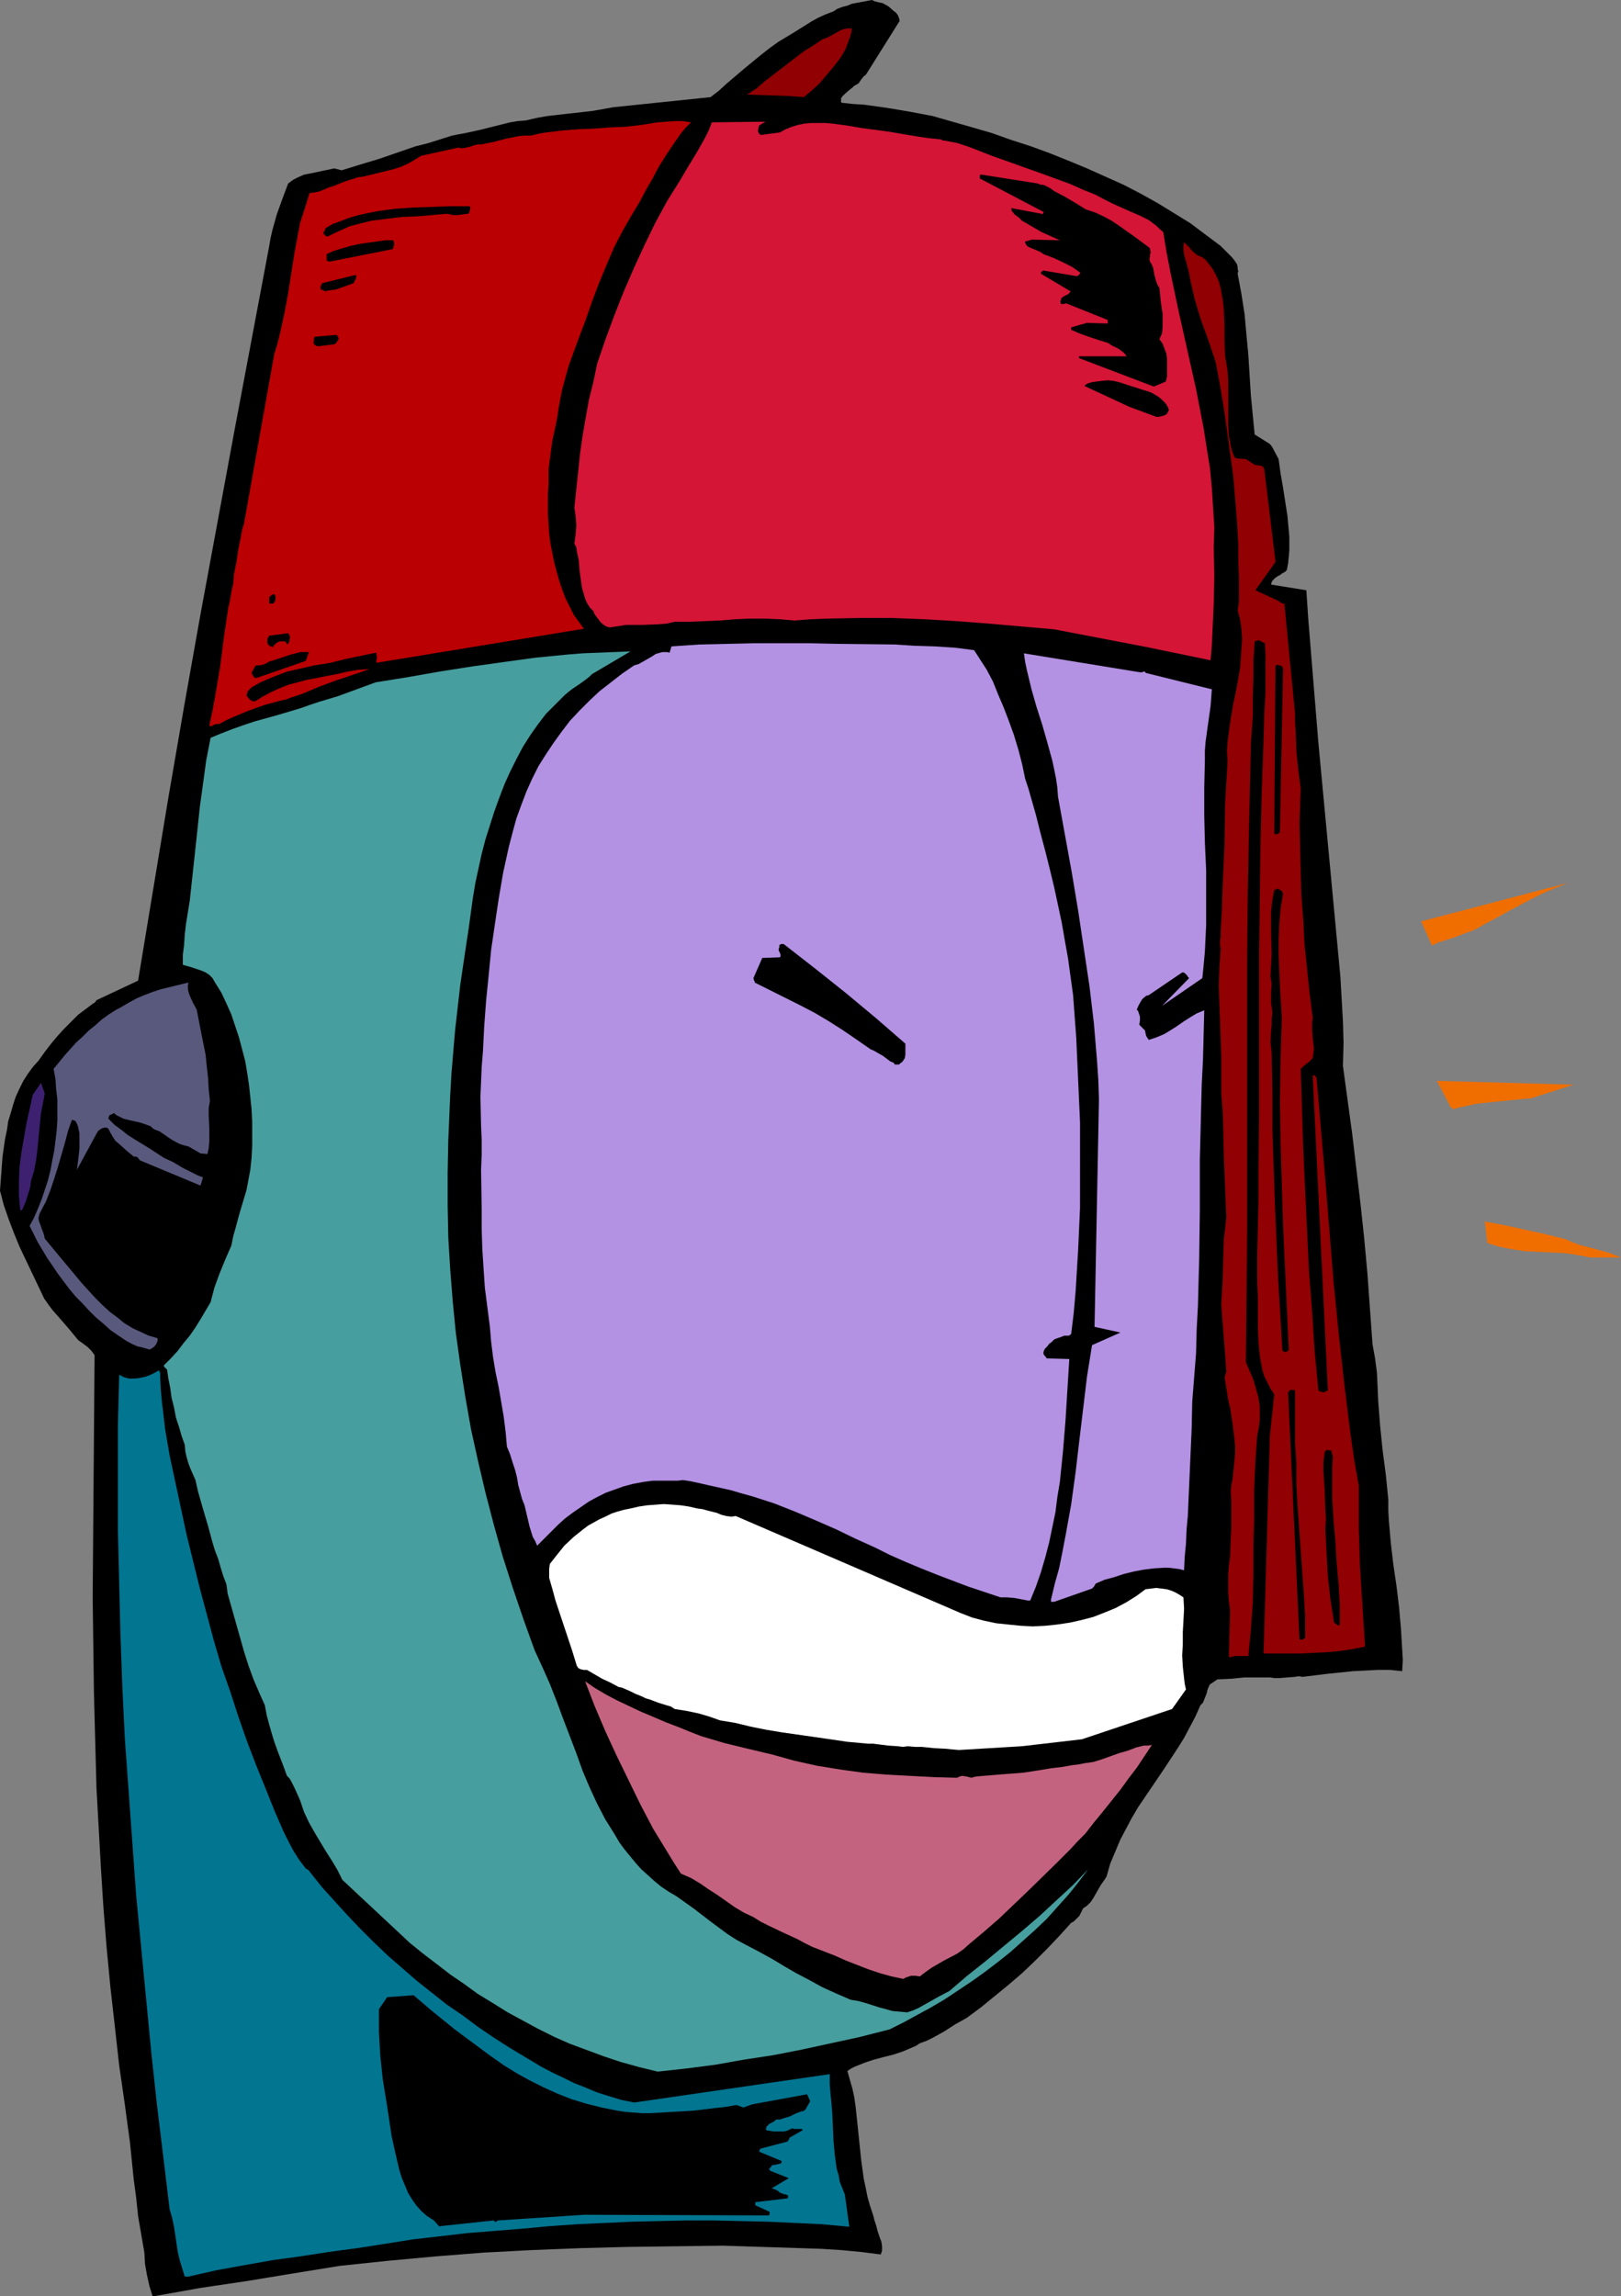
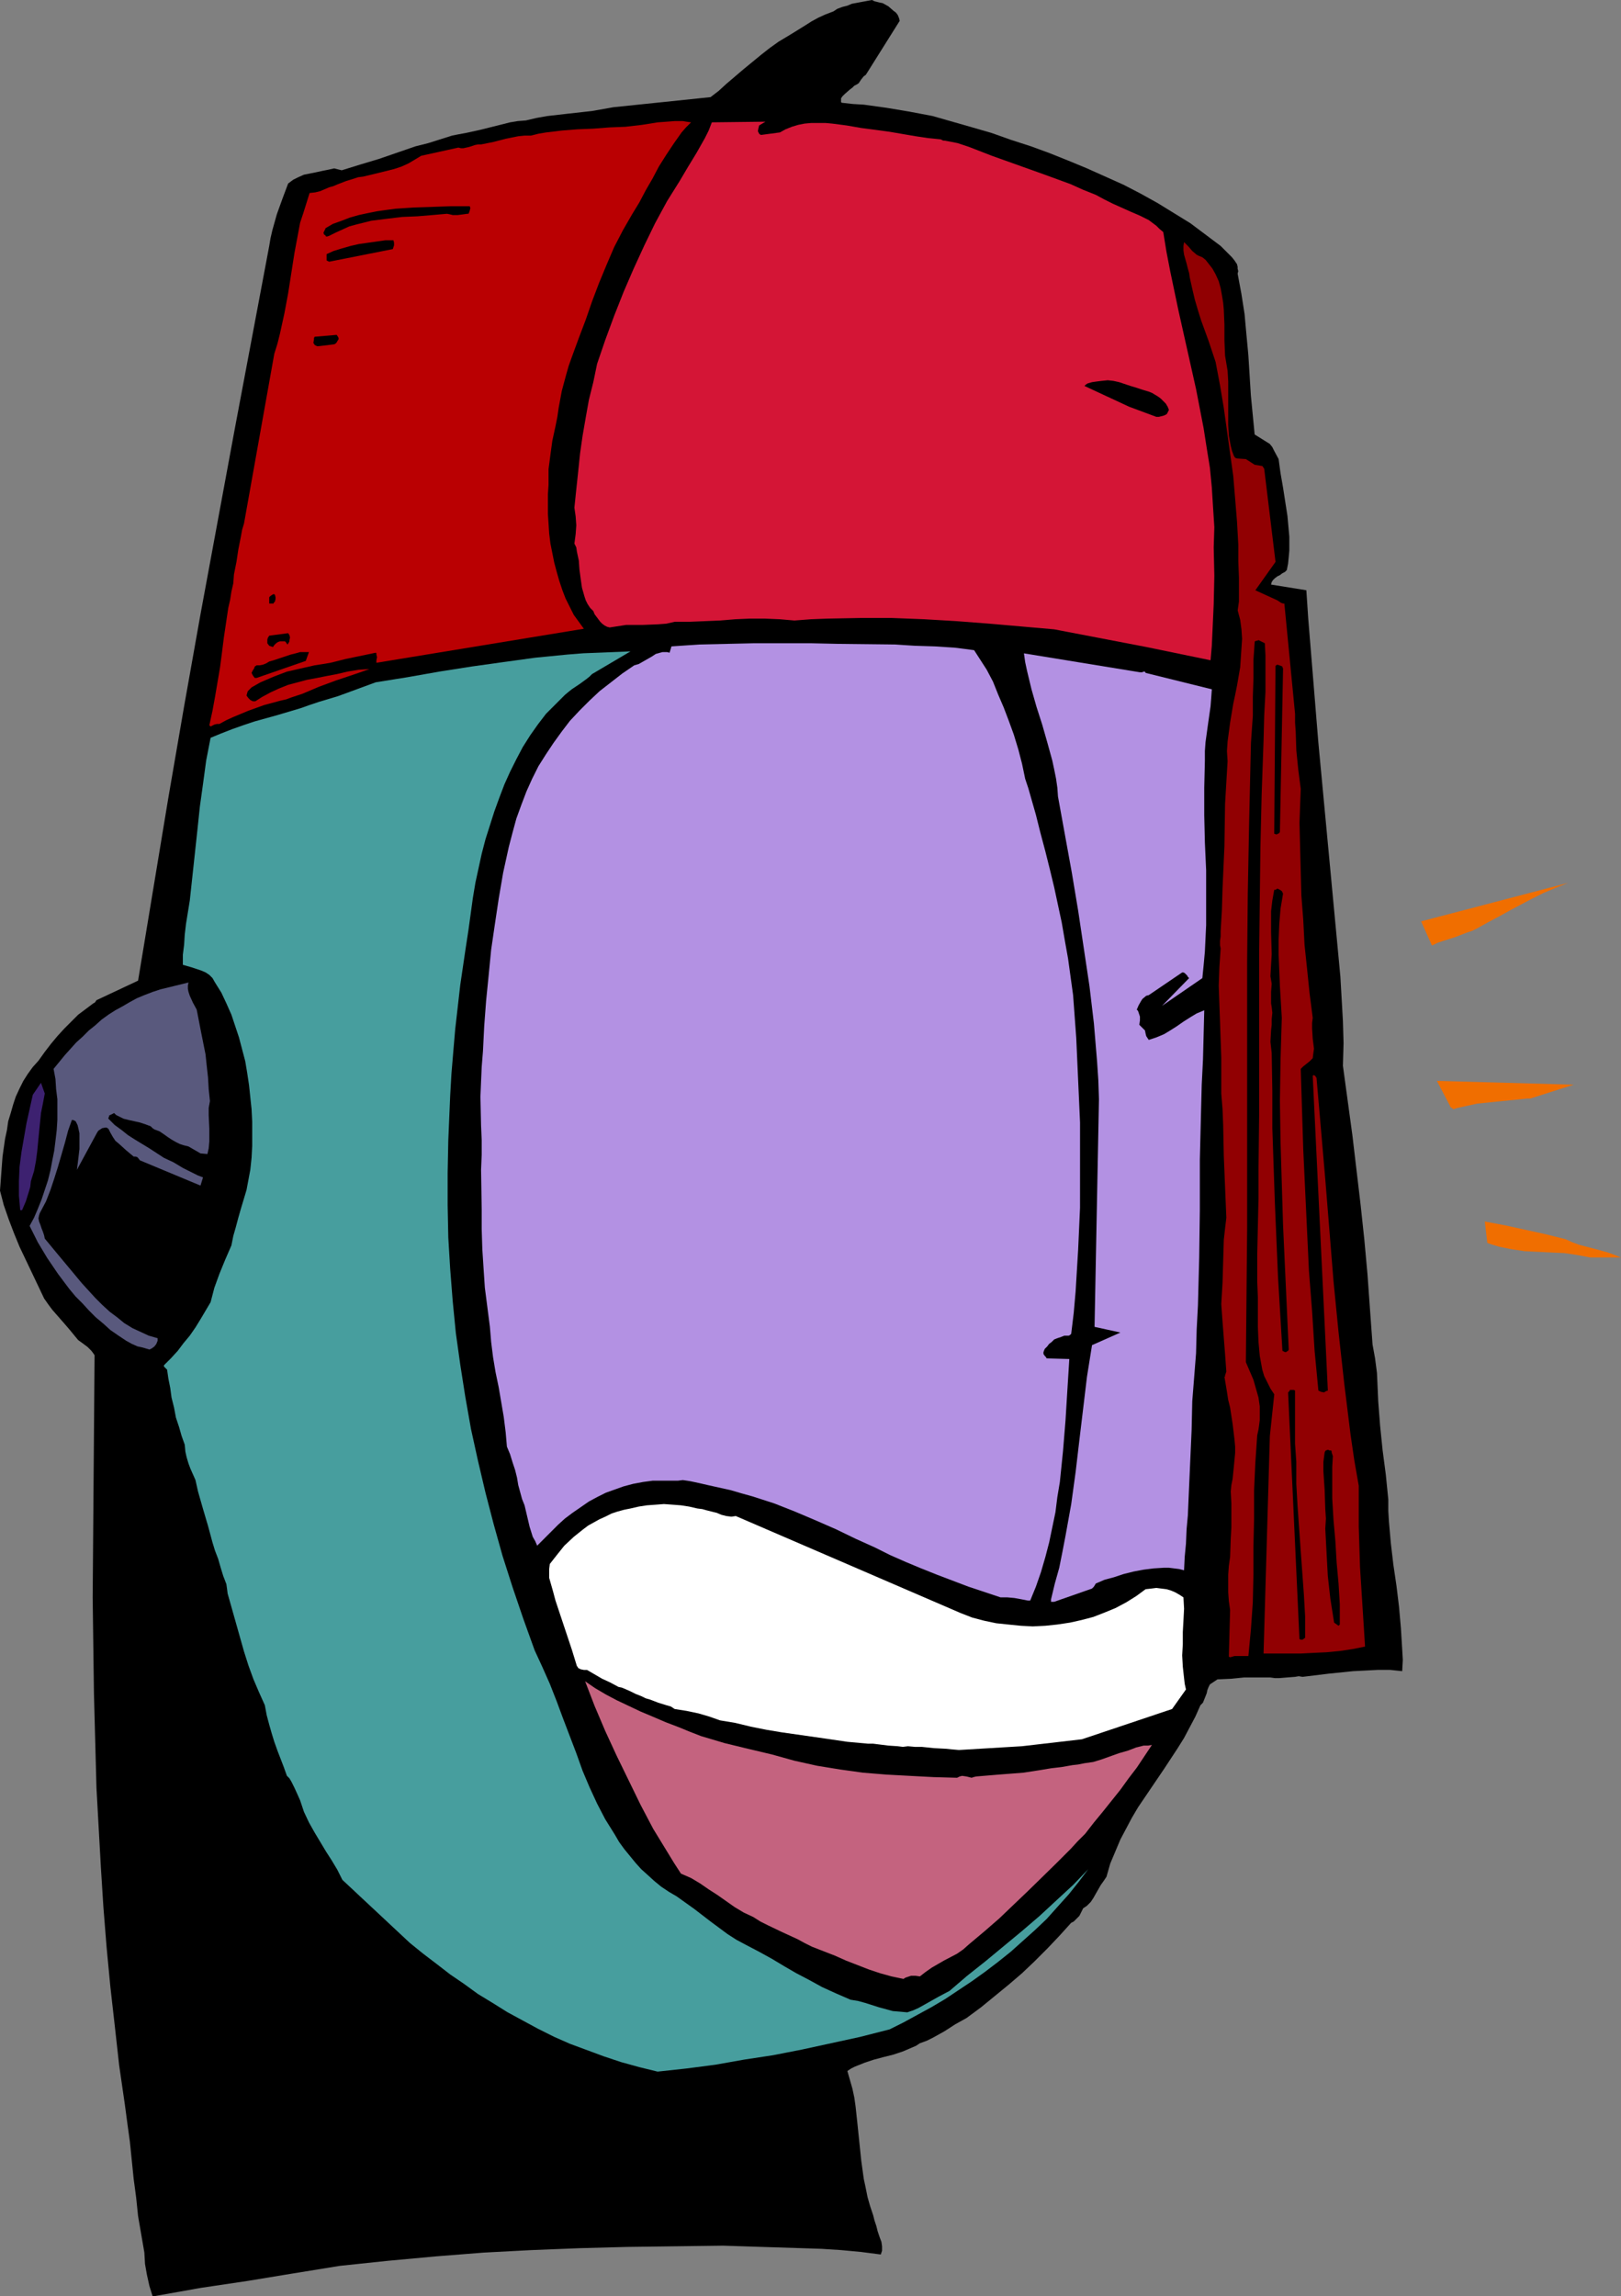
<svg xmlns="http://www.w3.org/2000/svg" xmlns:ns1="http://sodipodi.sourceforge.net/DTD/sodipodi-0.dtd" xmlns:ns2="http://www.inkscape.org/namespaces/inkscape" version="1.0" width="109.898mm" height="155.668mm" id="svg31" ns1:docname="Purple Face.wmf">
  <rect width="100%" height="100%" fill="#808080" stroke="none" />
  <ns1:namedview id="namedview31" pagecolor="#ffffff" bordercolor="#000000" borderopacity="0.25" ns2:showpageshadow="2" ns2:pageopacity="0.0" ns2:pagecheckerboard="0" ns2:deskcolor="#d1d1d1" ns2:document-units="mm" />
  <defs id="defs1">
    <pattern id="WMFhbasepattern" patternUnits="userSpaceOnUse" width="6" height="6" x="0" y="0" />
  </defs>
  <path style="fill:#000000;fill-opacity:1;fill-rule:evenodd;stroke:none" d="m 39.581,588.353 11.794,-2.101 11.955,-1.778 11.794,-1.939 11.955,-1.939 12.278,-1.293 12.278,-1.131 12.278,-0.97 12.278,-0.646 12.278,-0.485 12.117,-0.323 12.278,-0.162 12.44,-0.162 10.017,0.323 10.178,0.323 5.008,0.162 5.008,0.323 5.17,0.485 5.008,0.646 0.162,-0.485 0.162,-0.485 v -0.485 -0.646 l -0.162,-1.131 -0.485,-1.293 -0.485,-1.454 -0.323,-1.293 -0.485,-1.454 -0.323,-1.293 -0.808,-2.424 -0.646,-2.262 -0.485,-2.424 -0.485,-2.262 -0.646,-4.686 -0.485,-4.686 -0.485,-4.686 -0.485,-4.525 -0.323,-2.262 -0.485,-2.262 -0.646,-2.262 -0.646,-2.262 0.969,-0.646 0.969,-0.485 2.423,-0.97 2.423,-0.808 2.423,-0.646 2.585,-0.646 2.423,-0.808 2.262,-0.97 1.131,-0.485 0.969,-0.646 1.777,-0.646 1.616,-0.808 1.454,-0.808 1.454,-0.808 2.746,-1.778 1.454,-0.808 1.454,-0.808 3.716,-2.747 3.554,-2.909 3.554,-2.909 3.393,-2.909 3.231,-3.07 3.231,-3.232 3.07,-3.232 3.07,-3.393 0.646,-0.323 0.485,-0.485 0.485,-0.485 0.485,-0.485 0.485,-0.97 0.485,-0.97 0.969,-0.646 0.969,-0.97 0.646,-0.97 0.646,-1.131 1.292,-2.262 0.808,-1.131 0.646,-0.97 0.969,-3.393 1.292,-3.07 1.292,-3.07 1.454,-2.747 1.454,-2.747 1.616,-2.747 3.393,-5.009 3.393,-5.009 3.393,-5.171 1.616,-2.585 1.454,-2.747 1.454,-2.747 1.292,-2.909 0.646,-0.646 0.323,-0.808 0.646,-1.616 0.162,-0.808 0.323,-0.808 0.323,-0.646 0.485,-0.323 1.454,-0.97 3.554,-0.162 3.231,-0.323 h 3.393 3.393 l 1.131,0.162 h 1.131 l 1.939,-0.162 2.1,-0.162 0.969,-0.162 0.969,0.162 6.624,-0.808 6.301,-0.646 3.231,-0.162 3.07,-0.162 h 3.231 l 3.07,0.323 0.162,-2.909 -0.162,-2.747 -0.323,-5.332 -0.485,-5.494 -0.646,-5.333 -0.808,-5.494 -0.646,-5.494 -0.485,-5.494 -0.162,-2.747 v -2.909 l -0.646,-6.464 -0.808,-6.14 -0.646,-6.302 -0.485,-6.302 -0.162,-3.717 -0.162,-3.555 -0.485,-3.717 -0.646,-3.555 -0.646,-8.888 -0.646,-9.049 -0.808,-8.888 -0.969,-9.049 -2.1,-17.775 -2.423,-17.775 0.162,-5.817 -0.162,-5.656 -0.323,-5.656 -0.323,-5.656 -5.654,-60.112 -2.585,-31.672 -0.485,-7.272 -9.047,-1.454 0.162,-0.646 0.323,-0.485 0.485,-0.485 0.646,-0.485 0.646,-0.323 0.646,-0.485 0.646,-0.323 0.485,-0.485 0.323,-1.616 0.162,-1.616 0.162,-1.778 v -1.778 -1.778 l -0.162,-1.778 -0.323,-3.555 -1.131,-7.272 -0.646,-3.717 -0.485,-3.555 -1.131,-2.101 -0.485,-0.97 -0.646,-0.808 -3.877,-2.424 -0.485,-5.009 -0.485,-5.009 -0.646,-10.342 -0.485,-5.171 -0.485,-5.333 -0.808,-5.171 -0.969,-5.171 0.162,-0.646 -0.162,-0.646 v -0.485 l -0.162,-0.646 -0.646,-0.97 -0.646,-0.808 -1.454,-1.454 -0.808,-0.808 -0.646,-0.646 -3.877,-2.909 -3.877,-2.909 -4.2,-2.585 -4.2,-2.585 -4.362,-2.424 -4.362,-2.262 -4.685,-2.101 -4.685,-2.101 -4.685,-1.939 -4.847,-1.939 -4.847,-1.778 -5.008,-1.616 -5.008,-1.778 -5.008,-1.454 -10.178,-2.909 -5.978,-1.131 -5.816,-0.97 -5.816,-0.808 -2.746,-0.162 -2.908,-0.323 -0.162,-0.162 v -0.323 -0.323 -0.323 l 0.323,-0.485 0.646,-0.646 1.292,-1.131 0.646,-0.485 0.485,-0.485 0.646,-0.323 0.485,-0.323 0.646,-0.97 0.646,-0.808 0.485,-0.323 0.323,-0.485 L 230.542,5.333 230.38,4.686 230.057,3.878 229.573,3.232 228.926,2.747 227.634,1.616 226.18,0.808 225.372,0.646 224.726,0.485 224.08,0.323 223.757,0.162 223.433,0 l -2.585,0.485 -2.585,0.485 -1.131,0.485 -1.292,0.323 -1.292,0.485 -0.969,0.646 -2.1,0.808 -1.777,0.808 -1.777,0.97 -1.777,1.131 -3.393,2.101 -1.616,0.97 -1.616,0.97 -2.262,1.616 -2.262,1.778 -4.524,3.717 -4.362,3.717 -1.939,1.778 -2.1,1.616 -24.88,2.585 -2.746,0.485 -2.746,0.485 -5.816,0.646 -5.654,0.646 -2.746,0.485 -2.746,0.646 -2.1,0.162 -1.939,0.323 -3.877,0.97 -3.877,0.97 -3.716,0.808 -1.777,0.323 -1.616,0.323 -3.07,0.97 -3.07,0.97 -3.231,0.808 -4.685,1.616 -4.685,1.616 -4.847,1.454 -4.685,1.454 -1.939,-0.485 -1.454,0.323 -1.616,0.323 -1.454,0.323 -1.616,0.323 -1.616,0.323 -1.454,0.646 -1.292,0.646 -0.646,0.485 -0.646,0.485 -1.454,3.878 -1.454,4.04 -1.131,4.04 -0.485,2.101 -0.323,1.939 -8.886,47.185 -4.362,23.592 -4.362,23.592 -4.2,23.592 -4.039,23.431 -3.877,23.431 -3.877,23.431 v 0 l -10.663,5.009 -0.323,0.485 -0.162,0.162 -0.323,0.162 -1.939,1.454 -1.939,1.454 -1.777,1.778 -1.777,1.778 -1.777,1.939 -1.616,1.939 -1.616,2.101 -1.616,2.262 -1.454,1.616 -1.292,1.778 -1.131,1.778 -0.969,1.939 -0.969,2.101 -0.646,1.939 -0.646,2.262 -0.646,2.101 -0.323,2.262 -0.485,2.262 -0.646,4.525 -0.323,4.363 L 0,305.084 l 0.969,3.717 1.292,3.717 1.292,3.393 1.454,3.555 3.231,6.787 3.07,6.464 1.131,1.616 0.969,1.293 2.262,2.585 1.131,1.293 0.969,1.131 2.262,2.747 1.131,0.808 1.292,0.97 0.969,0.97 0.485,0.646 0.323,0.485 -0.485,62.051 v 0 l 0.162,12.443 0.162,12.119 0.323,12.119 0.323,12.119 1.131,20.36 0.646,10.18 0.808,10.18 0.969,10.18 1.131,10.019 1.131,10.18 1.454,10.019 0.646,4.848 0.646,4.686 0.969,9.534 0.646,4.848 0.485,4.686 0.808,4.686 0.808,4.686 0.162,2.909 0.485,2.747 0.646,2.909 0.808,2.585 z" id="path1" />
-   <path style="fill:#027591;fill-opacity:1;fill-rule:evenodd;stroke:none" d="m 48.306,583.344 7.109,-1.616 7.109,-1.293 7.27,-1.293 7.109,-0.97 7.27,-1.131 7.27,-0.97 7.27,-1.131 7.109,-1.131 14.055,-1.616 14.055,-1.131 6.947,-0.646 6.947,-0.485 7.109,-0.323 6.947,-0.323 6.947,-0.162 6.947,-0.162 h 6.947 l 7.109,0.162 6.947,0.162 6.947,0.323 6.947,0.323 6.947,0.646 -1.131,-8.241 -0.646,-1.616 -0.646,-1.616 -0.323,-1.778 -0.485,-1.616 -0.485,-3.555 -0.323,-3.555 -0.323,-7.272 -0.323,-3.555 -0.323,-3.555 v -2.747 l -50.083,7.272 -3.231,-0.646 -3.231,-0.97 -3.07,-0.97 -3.07,-1.293 -2.908,-1.131 -2.908,-1.454 -2.746,-1.293 -2.746,-1.454 -4.039,-2.424 -4.039,-2.424 -4.039,-2.585 -4.039,-2.747 -3.877,-2.909 -4.039,-2.747 -3.877,-3.07 -3.877,-3.07 -3.716,-3.232 -3.716,-3.232 -3.554,-3.393 -3.393,-3.393 -3.393,-3.555 -3.231,-3.555 -3.231,-3.555 -3.07,-3.878 -0.162,-0.162 -0.162,-0.323 -0.808,-0.485 -1.616,-2.101 -1.454,-2.262 -1.292,-2.424 -1.292,-2.585 -1.131,-2.585 -1.131,-2.585 -2.262,-5.656 -2.423,-5.979 -2.423,-6.302 -2.262,-6.464 -2.1,-6.464 -2.262,-6.464 -1.939,-6.625 -1.777,-6.625 -1.777,-6.625 -3.393,-13.735 -1.454,-6.787 -1.454,-6.787 -1.454,-6.787 -1.131,-6.625 -0.808,-6.787 -0.323,-3.393 -0.162,-3.393 v -0.97 l -0.162,-0.323 -0.162,-0.323 -1.131,0.646 -0.969,0.485 -1.292,0.485 -1.454,0.323 -1.292,0.162 H 33.119 L 31.827,352.915 30.534,352.269 30.211,365.519 v 13.25 13.25 l 0.323,13.412 0.323,13.25 0.485,13.412 0.646,13.412 0.969,13.412 0.969,13.412 0.969,13.412 1.292,13.412 1.292,13.412 1.292,13.412 1.454,13.412 1.616,13.25 1.616,13.412 0.646,2.262 0.485,2.262 0.323,2.101 0.323,2.262 0.323,2.101 0.485,2.101 0.646,2.101 0.646,2.101 z" id="path2" />
  <path style="fill:#000000;fill-opacity:1;fill-rule:evenodd;stroke:none" d="m 112.767,570.417 13.732,-1.454 v 0 l 0.323,0.323 h 0.323 l 0.162,-0.162 0.323,-0.162 21.972,-1.454 47.498,0.162 v -0.162 -0.162 l 0.162,-0.162 v 0 -0.162 l -0.162,-0.323 -3.554,-1.616 v -0.162 -0.323 -0.323 l 8.239,-0.97 0.162,-0.323 v -0.323 l -0.162,-0.162 -0.323,-0.162 -0.808,-0.162 -0.323,-0.162 -0.485,-0.162 -0.323,-0.323 -0.485,-0.323 -1.292,-0.485 4.362,-2.585 -4.847,-1.939 v -0.162 -0.162 h -0.323 v 0 l 0.162,-0.162 0.162,-0.162 0.323,-0.323 0.162,-0.323 0.323,-0.162 h 0.323 l 0.808,-0.162 0.646,-0.162 h 0.162 l 0.162,-0.162 0.162,-0.485 -5.816,-2.424 0.162,-0.485 v -0.162 l 0.323,-0.162 6.785,-1.778 0.323,-0.485 0.162,-0.323 v -0.162 l 3.393,-1.939 -0.162,-0.323 h -0.162 -0.646 -0.808 -0.485 l -0.323,-0.162 -0.808,0.323 -0.646,0.323 -0.808,0.162 h -0.808 -0.969 -0.808 l -1.939,-0.323 v -0.485 l 0.162,-0.485 0.323,-0.323 0.323,-0.323 0.969,-0.485 0.485,-0.323 0.323,-0.323 h 0.969 l 0.969,-0.323 1.616,-0.485 1.292,-0.646 0.808,-0.323 0.808,-0.323 h 0.485 l 0.162,-0.162 0.162,-0.162 h 0.162 l 1.292,-2.262 -0.808,-1.778 -14.055,2.585 -2.262,0.808 -1.777,-0.646 -2.746,0.485 -2.908,0.323 -5.331,0.646 -5.493,0.323 -5.654,0.323 h -2.1 l -2.1,-0.162 -2.1,-0.162 -2.1,-0.323 -4.039,-0.808 -3.877,-0.97 -3.716,-1.131 -3.716,-1.454 -3.554,-1.616 -3.554,-1.778 -3.231,-1.778 -3.393,-2.101 -3.231,-2.262 -3.07,-2.262 -6.301,-4.686 -5.978,-4.848 -4.524,-3.878 -6.785,0.485 -2.1,3.07 v 2.909 2.909 l 0.162,3.07 0.162,2.909 0.646,6.14 0.969,5.979 0.646,4.201 0.646,4.363 0.969,4.363 0.485,2.101 0.485,2.101 0.646,2.101 0.808,1.939 0.808,1.939 0.969,1.616 1.131,1.616 1.292,1.454 1.454,1.293 1.777,1.131 1.454,1.616 z" id="path3" />
  <path style="fill:#479e9e;fill-opacity:1;fill-rule:evenodd;stroke:none" d="m 168.504,530.827 7.432,-0.808 7.432,-0.97 7.27,-1.293 7.432,-1.131 7.432,-1.454 7.432,-1.616 7.432,-1.616 7.593,-1.939 3.554,-1.778 3.554,-1.939 3.554,-1.939 3.554,-2.101 3.393,-2.262 3.393,-2.262 3.393,-2.424 3.393,-2.585 3.231,-2.585 3.07,-2.747 3.07,-2.747 3.07,-2.909 2.746,-3.07 2.908,-3.232 2.585,-3.232 2.423,-3.232 -3.877,4.04 -4.2,3.878 -4.362,4.04 -4.524,3.878 -9.37,7.756 -4.685,3.717 -4.524,3.878 -2.746,1.454 -2.585,1.454 -2.585,1.454 -1.454,0.646 -1.454,0.485 -1.777,-0.162 -1.939,-0.162 -1.777,-0.485 -1.777,-0.485 -3.554,-1.131 -1.777,-0.485 -1.939,-0.323 -3.716,-1.616 -3.554,-1.616 -3.231,-1.778 -3.393,-1.778 -3.07,-1.778 -3.231,-1.939 -3.231,-1.778 -3.393,-1.778 -2.423,-1.293 -2.262,-1.454 -4.362,-3.232 -2.1,-1.616 -2.1,-1.616 -2.262,-1.616 -2.262,-1.616 -1.939,-1.131 -1.939,-1.293 -1.777,-1.454 -1.777,-1.616 -1.616,-1.454 -1.454,-1.616 -1.454,-1.778 -1.454,-1.778 -1.292,-1.778 -1.131,-1.939 -2.423,-3.878 -2.1,-4.04 -1.939,-4.201 -1.777,-4.201 -1.616,-4.525 -3.393,-8.888 -1.616,-4.363 -1.777,-4.525 -1.939,-4.363 -1.939,-4.201 -2.908,-8.08 -2.746,-8.08 -2.585,-8.08 -2.262,-8.08 -2.1,-8.08 -1.939,-8.241 -1.777,-8.08 -1.454,-8.241 -1.292,-8.241 -1.131,-8.08 -0.808,-8.241 -0.646,-8.241 -0.485,-8.08 -0.162,-8.241 v -8.241 l 0.162,-8.241 0.485,-11.473 0.323,-5.656 0.485,-5.817 0.485,-5.656 0.646,-5.656 0.646,-5.656 0.808,-5.494 0.646,-4.363 0.646,-4.201 1.131,-8.241 0.646,-3.878 0.808,-3.717 0.808,-3.717 0.969,-3.717 1.131,-3.555 1.131,-3.555 1.292,-3.555 1.292,-3.393 1.454,-3.232 1.616,-3.232 1.616,-3.07 1.939,-3.07 1.939,-2.747 2.1,-2.747 2.423,-2.424 2.423,-2.424 0.969,-0.808 0.808,-0.646 1.939,-1.293 1.777,-1.293 0.808,-0.646 0.646,-0.646 9.855,-5.817 -4.039,0.162 -4.039,0.162 -4.039,0.162 -4.039,0.323 -8.239,0.808 -8.239,1.131 -8.078,1.131 -8.239,1.293 -8.239,1.454 -8.078,1.293 -4.847,1.778 -4.847,1.778 -4.847,1.454 -2.423,0.808 -2.262,0.808 -5.978,1.778 -5.816,1.616 -2.908,0.97 -2.746,0.97 -2.908,1.131 -2.746,1.131 -1.131,5.817 -0.808,5.979 -0.808,5.817 -0.646,6.14 -0.646,5.979 -0.646,5.979 -0.646,5.979 -0.969,5.979 -0.323,2.747 -0.162,2.585 -0.323,2.585 v 2.585 l 2.262,0.646 2.423,0.808 1.131,0.485 0.969,0.646 0.808,0.808 0.646,1.131 1.616,2.585 1.292,2.747 1.292,2.909 0.969,2.909 0.969,2.909 0.808,3.07 0.808,3.07 0.485,2.909 0.485,3.232 0.323,3.07 0.323,3.07 0.162,3.232 v 3.07 3.07 l -0.162,3.07 -0.323,3.07 -0.485,2.585 -0.485,2.585 -1.454,4.848 -0.646,2.262 -0.646,2.424 -0.646,2.262 -0.485,2.424 -1.616,3.717 -1.454,3.555 -1.292,3.555 -0.969,3.717 -2.585,4.363 -1.292,2.101 -1.454,2.101 -1.616,1.939 -1.454,1.939 -1.777,1.939 -1.777,1.778 v 0.323 l 0.323,0.323 0.485,0.485 0.323,2.262 0.485,2.424 0.323,2.424 0.646,2.585 0.485,2.585 0.808,2.424 0.646,2.262 0.808,2.262 0.162,1.778 0.323,1.454 0.485,1.616 0.485,1.293 0.646,1.454 0.646,1.454 0.323,1.454 0.323,1.454 1.292,4.525 1.292,4.363 1.131,4.201 0.646,2.101 0.808,2.101 0.323,1.131 0.323,1.131 0.646,2.101 0.808,2.101 0.162,1.131 0.162,1.293 2.1,7.433 2.1,7.433 1.131,3.555 1.292,3.555 1.454,3.393 1.454,3.232 0.485,2.585 0.646,2.424 0.646,2.262 0.646,2.101 0.808,2.262 0.808,2.101 0.808,2.101 0.808,2.262 0.646,0.646 0.485,0.808 0.808,1.616 0.808,1.778 0.646,1.454 0.485,1.454 0.485,1.454 1.292,2.747 1.454,2.585 1.454,2.424 1.454,2.424 1.454,2.262 1.454,2.424 1.292,2.585 17.287,16.159 3.393,2.747 3.393,2.585 3.554,2.747 3.554,2.424 3.554,2.585 3.716,2.262 3.877,2.424 3.877,2.101 3.877,2.101 4.2,2.101 4.039,1.778 4.362,1.616 4.362,1.616 4.362,1.454 4.685,1.293 z" id="path4" />
  <path style="fill:#c4637f;fill-opacity:1;fill-rule:evenodd;stroke:none" d="m 231.511,507.073 0.485,-0.323 0.485,-0.162 0.969,-0.323 h 1.131 l 1.131,0.162 1.454,-1.131 1.616,-1.131 3.07,-1.778 3.393,-1.778 1.616,-1.131 1.454,-1.293 4.039,-3.393 3.716,-3.232 3.716,-3.555 3.554,-3.393 7.27,-7.11 3.716,-3.717 1.777,-1.939 1.939,-1.939 2.262,-2.909 2.262,-2.747 4.524,-5.656 2.1,-2.909 2.1,-2.747 1.939,-2.909 1.939,-2.909 -0.969,0.162 h -1.131 l -1.939,0.485 -2.1,0.808 -2.262,0.646 -4.524,1.616 -2.1,0.646 -2.262,0.323 -1.616,0.323 -1.454,0.162 -2.746,0.485 -2.746,0.323 -2.908,0.485 -2.1,0.323 -2.1,0.323 -4.2,0.323 -2.1,0.162 -1.939,0.162 -3.877,0.323 -0.646,0.162 -0.485,0.162 -1.292,-0.323 -1.131,-0.162 -0.646,0.162 -0.646,0.323 -5.978,-0.162 -6.139,-0.323 -5.978,-0.323 -5.978,-0.485 -5.816,-0.808 -5.978,-0.97 -2.908,-0.646 -2.908,-0.646 -2.908,-0.808 -2.908,-0.808 -6.139,-1.454 -5.978,-1.454 -5.978,-1.778 -2.908,-1.131 -2.746,-1.131 -3.393,-1.293 -3.393,-1.454 -3.07,-1.293 -3.07,-1.454 -3.07,-1.454 -2.746,-1.454 -2.746,-1.616 -2.585,-1.778 2.423,6.302 2.746,6.464 2.908,6.302 3.07,6.302 3.07,6.302 3.231,6.14 3.554,5.817 1.777,2.909 1.777,2.747 2.585,1.131 2.423,1.454 2.1,1.454 2.262,1.454 4.362,3.07 2.423,1.454 2.423,1.131 1.777,1.131 1.939,0.97 3.716,1.778 3.877,1.778 1.777,0.97 1.939,0.97 2.908,1.131 2.908,1.131 2.908,1.293 2.908,1.131 2.908,1.131 2.908,0.97 2.908,0.808 z" id="path5" />
  <path style="fill:#ffffff;fill-opacity:1;fill-rule:evenodd;stroke:none" d="m 245.728,448.415 16.156,-0.97 15.348,-1.778 23.103,-7.756 3.554,-5.009 -0.323,-1.454 -0.162,-1.454 -0.323,-2.909 -0.162,-2.909 0.162,-2.909 v -3.07 l 0.162,-2.909 0.162,-3.07 -0.162,-2.909 -0.969,-0.646 -1.131,-0.646 -1.131,-0.485 -1.131,-0.323 -1.292,-0.162 -1.292,-0.162 -1.292,0.162 -1.454,0.162 -2.423,1.778 -2.585,1.616 -2.746,1.454 -2.746,1.131 -2.908,1.131 -3.07,0.808 -2.908,0.646 -3.231,0.485 -3.07,0.323 -3.231,0.162 -3.07,-0.162 -3.231,-0.323 -3.07,-0.323 -3.07,-0.646 -3.07,-0.808 -2.908,-1.131 -57.676,-24.885 -1.131,0.162 -1.292,-0.162 -1.292,-0.323 -1.131,-0.485 -2.585,-0.646 -1.131,-0.323 -1.292,-0.162 -2.1,-0.485 -2.1,-0.323 -2.1,-0.162 -2.262,-0.162 -2.1,0.162 -2.262,0.162 -2.1,0.323 -2.1,0.485 -1.616,0.323 -1.777,0.485 -1.454,0.485 -1.616,0.808 -1.454,0.646 -1.454,0.808 -1.454,0.808 -1.292,0.97 -2.423,1.939 -2.423,2.262 -1.939,2.424 -1.777,2.262 -0.162,1.293 v 1.131 1.131 l 0.323,1.131 0.646,2.262 0.646,2.424 1.454,4.363 2.746,8.241 1.292,4.201 0.162,0.162 0.162,0.323 0.646,0.323 0.808,0.162 h 0.808 l 1.939,1.131 1.939,1.131 2.1,0.97 2.1,1.131 0.808,0.162 0.808,0.323 1.454,0.646 1.292,0.646 0.808,0.323 0.808,0.323 0.969,0.485 1.131,0.323 2.1,0.808 2.1,0.646 1.131,0.323 0.969,0.646 3.07,0.485 3.07,0.646 2.746,0.808 2.746,0.97 3.877,0.646 4.039,0.97 4.039,0.808 1.939,0.323 1.939,0.323 11.309,1.616 5.493,0.808 5.331,0.485 h 1.292 l 1.292,0.162 2.585,0.323 2.423,0.162 1.292,0.162 1.292,-0.162 1.777,0.162 h 1.777 l 3.07,0.323 3.07,0.162 1.616,0.162 z" id="path6" />
  <path style="fill:#910002;fill-opacity:1;fill-rule:evenodd;stroke:none" d="m 315.198,424.661 1.131,-0.323 h 1.131 1.131 1.292 l 0.323,-3.393 0.323,-3.393 0.485,-6.948 0.162,-7.11 v -7.11 l 0.162,-7.11 v -7.272 l 0.323,-7.11 0.485,-7.11 0.323,-1.454 0.162,-1.131 0.162,-1.293 v -1.293 -2.262 l -0.323,-2.262 -0.646,-2.262 -0.646,-2.262 -0.969,-2.262 -0.969,-2.262 0.162,-17.29 0.162,-17.129 v -34.257 -34.096 l 0.162,-17.129 0.323,-17.29 0.162,-7.11 0.162,-7.272 0.162,-7.11 0.485,-6.948 v -4.848 l 0.162,-4.848 v -4.686 l 0.323,-4.686 h 0.162 l 0.162,-0.162 h 0.323 l 0.323,-0.162 1.616,0.808 0.162,3.07 v 3.07 6.302 l -0.323,6.14 -0.162,6.302 -0.485,13.735 -0.323,13.735 -0.162,13.735 -0.162,13.574 v 27.47 13.735 l -0.162,13.897 v 3.717 3.717 l -0.162,7.11 -0.162,7.11 v 3.717 3.555 l 0.162,3.878 v 7.595 l 0.162,3.878 0.323,3.555 0.323,1.778 0.323,1.778 0.485,1.616 0.808,1.616 0.808,1.616 0.969,1.454 -1.131,10.665 -1.616,55.749 h 3.231 3.07 3.231 l 3.231,-0.162 3.393,-0.162 3.393,-0.323 3.231,-0.485 3.231,-0.646 -0.646,-10.18 -0.646,-10.18 -0.323,-10.342 v -5.333 -5.171 l -1.131,-6.464 -0.969,-6.625 -1.616,-13.089 -1.454,-13.089 -1.292,-13.089 -2.1,-26.016 -2.262,-26.178 -0.162,-0.162 -0.162,-0.323 -0.323,-0.162 h -0.162 l -0.162,0.162 3.877,80.634 -0.485,0.162 -0.485,0.323 -0.808,-0.162 -0.323,-0.162 -0.323,-0.162 -0.969,-10.18 -0.646,-10.18 -0.808,-10.342 -0.485,-10.342 -0.969,-20.684 -0.646,-20.684 0.646,-0.646 0.808,-0.646 0.808,-0.646 0.808,-0.808 0.162,-1.293 0.162,-1.131 -0.323,-2.585 -0.162,-2.585 v -1.454 l 0.162,-1.293 -0.808,-6.302 -0.646,-6.302 -0.646,-6.14 -0.323,-6.302 -0.485,-6.302 -0.162,-6.14 -0.323,-12.443 0.162,-4.525 0.162,-4.201 -0.646,-5.009 -0.485,-4.848 -0.162,-4.848 -0.162,-2.262 v -2.262 l -2.746,-28.278 h -0.323 l -0.485,-0.162 -0.485,-0.323 -0.485,-0.323 -5.654,-2.585 5.17,-7.272 -2.908,-23.915 -0.162,-0.162 -0.162,-0.323 -0.162,-0.162 -1.939,-0.323 -2.262,-1.454 -2.262,-0.162 -0.485,-0.162 -0.323,-0.485 -0.485,-1.293 -0.323,-1.293 -0.485,-2.585 -0.162,-2.747 v -2.747 -2.747 -2.909 -2.747 l -0.162,-2.747 -0.323,-1.939 -0.323,-1.939 -0.162,-3.878 v -4.04 l -0.162,-3.878 -0.162,-1.778 -0.323,-1.939 -0.323,-1.778 -0.485,-1.778 -0.808,-1.778 -0.808,-1.454 -1.131,-1.454 -0.646,-0.808 -0.808,-0.646 -0.808,-0.323 -0.646,-0.323 -1.131,-0.97 -0.969,-1.131 -1.131,-1.131 -0.162,0.97 v 1.131 l 0.162,1.131 0.323,1.131 0.323,1.131 0.323,1.293 0.323,1.131 0.162,1.131 0.646,2.909 0.646,2.747 0.808,2.747 0.808,2.585 1.939,5.333 1.777,5.333 1.131,5.979 0.969,5.817 0.808,5.817 0.808,5.817 0.808,5.817 0.485,5.817 0.485,5.979 0.323,5.817 v 2.101 2.101 l 0.162,4.201 v 4.04 2.101 l -0.323,2.262 0.646,2.424 0.323,2.424 0.162,2.424 -0.162,2.424 -0.162,2.424 -0.162,2.424 -0.808,4.686 -0.485,2.424 -0.485,2.262 -0.808,4.848 -0.323,2.424 -0.323,2.424 -0.162,2.424 0.162,2.585 -0.323,5.494 -0.323,5.494 -0.162,10.827 -0.485,10.827 -0.162,5.494 -0.323,5.494 v 1.293 l -0.162,1.131 v 1.131 l 0.162,0.808 -0.323,4.848 -0.162,4.686 0.162,4.686 0.162,4.525 0.162,4.686 0.162,4.525 v 4.686 4.525 l 0.323,4.04 0.162,4.04 0.162,7.918 0.323,7.918 0.323,7.918 -0.323,2.747 -0.323,2.909 -0.162,5.494 -0.162,5.494 -0.162,2.747 -0.162,2.747 0.162,2.262 0.162,2.262 0.646,8.241 0.162,2.262 0.162,2.262 -0.323,0.97 v 0.323 h -0.162 l 0.646,3.878 0.323,2.101 0.485,1.939 0.646,4.201 0.485,4.04 0.162,1.778 v 1.616 l -0.323,3.393 -0.323,3.232 -0.323,1.616 -0.162,1.616 0.162,3.07 v 3.07 3.07 l -0.162,2.909 -0.162,4.686 -0.323,2.262 -0.162,2.262 v 2.262 2.262 l 0.162,2.262 0.323,2.262 -0.323,11.958 z" id="path7" />
  <path style="fill:#000000;fill-opacity:1;fill-rule:evenodd;stroke:none" d="m 333.292,420.137 h 0.162 0.323 l 0.646,-0.485 v -5.494 l -0.323,-5.656 -0.808,-11.15 -0.808,-11.473 -0.323,-5.656 v -5.656 l -0.323,-4.686 v -4.363 -4.525 -4.201 -0.323 -0.162 l -0.323,-0.162 h -0.969 l -0.162,0.323 -0.323,0.323 2.908,63.182 z" id="path8" />
  <path style="fill:#000000;fill-opacity:1;fill-rule:evenodd;stroke:none" d="m 343.309,416.259 v -5.171 l -0.323,-5.333 -0.485,-5.333 -0.323,-5.494 -0.485,-5.494 -0.323,-5.494 v -5.333 -2.747 l 0.162,-2.747 -0.323,-0.97 v -0.323 l -0.162,-0.162 h -0.485 l -0.162,-0.162 h -0.162 l -0.485,0.162 -0.162,0.162 -0.162,0.323 -0.323,2.424 v 2.424 l 0.323,4.848 0.162,4.848 0.162,2.424 -0.162,2.585 0.323,6.14 0.323,5.979 0.323,2.909 0.323,2.909 0.485,3.07 0.485,3.07 1.131,0.808 z" id="path9" />
  <path style="fill:#b391e3;fill-opacity:1;fill-rule:evenodd;stroke:none" d="m 270.123,410.441 9.693,-3.393 0.485,-0.485 0.485,-0.808 2.262,-0.97 2.423,-0.646 2.423,-0.808 2.585,-0.646 2.585,-0.485 2.585,-0.323 2.585,-0.162 h 1.292 l 1.292,0.162 1.292,0.162 1.292,0.323 0.162,-3.393 0.323,-3.393 0.162,-3.717 0.323,-3.555 0.323,-7.433 0.323,-7.272 0.323,-7.272 0.162,-7.272 0.485,-6.14 0.485,-6.14 0.162,-6.14 0.323,-6.14 0.323,-12.281 0.162,-12.119 v -6.464 -6.464 l 0.323,-12.927 0.162,-6.302 0.323,-6.464 0.323,-12.604 -1.939,0.808 -1.616,0.97 -1.777,1.131 -1.616,1.131 -1.777,1.131 -1.616,0.97 -1.939,0.808 -1.939,0.646 -0.323,-0.485 -0.323,-0.485 -0.162,-0.646 -0.162,-0.808 -1.454,-1.454 0.162,-1.131 v -0.97 l -0.323,-0.97 -0.162,-0.485 -0.323,-0.323 0.485,-1.131 0.646,-1.131 0.323,-0.485 0.969,-0.808 0.646,-0.162 8.563,-5.817 h 0.323 l 0.323,0.162 0.485,0.485 0.162,0.162 0.162,0.323 0.323,0.323 -6.947,7.11 10.34,-7.11 0.323,-3.232 0.323,-3.555 0.162,-3.393 0.162,-3.393 v -7.11 -6.948 l -0.323,-7.11 -0.162,-6.948 v -7.11 l 0.162,-6.948 v -2.424 l 0.162,-2.262 0.646,-4.686 0.323,-2.262 0.323,-2.262 0.162,-2.101 0.162,-2.262 -16.963,-4.201 -0.162,-0.323 h -0.485 l -0.162,0.162 h -0.162 -0.485 l -29.727,-4.848 0.323,2.262 0.485,2.262 1.131,4.686 1.292,4.525 1.454,4.525 1.292,4.525 1.292,4.686 0.485,2.262 0.485,2.424 0.323,2.262 0.162,2.262 3.554,19.553 1.616,9.695 1.454,9.695 1.454,9.695 1.131,9.534 0.808,9.695 0.323,4.848 0.162,4.848 -1.131,58.334 6.624,1.454 -7.27,3.232 -1.292,8.08 -0.969,8.08 -0.969,8.08 -0.969,8.241 -1.131,8.241 -1.454,8.08 -0.808,4.201 -0.808,4.04 -1.131,4.04 -0.969,4.04 v 0.485 0.162 0 z" id="path10" />
  <path style="fill:#b391e3;fill-opacity:1;fill-rule:evenodd;stroke:none" d="m 263.338,410.118 h 0.646 l 1.454,-3.555 1.292,-3.717 1.131,-3.878 0.969,-3.717 0.808,-3.878 0.808,-3.878 0.485,-3.878 0.646,-3.878 0.808,-7.918 0.646,-7.918 0.485,-7.918 0.485,-7.756 -5.816,-0.162 -0.162,-0.323 -0.323,-0.323 -0.323,-0.485 v -0.485 l 0.323,-0.808 0.646,-0.646 0.485,-0.646 0.646,-0.485 0.646,-0.646 0.808,-0.323 0.969,-0.323 0.808,-0.323 h 0.646 0.485 l 0.323,-0.162 0.323,-0.323 0.646,-5.333 0.485,-5.494 0.323,-5.333 0.323,-5.332 0.485,-10.827 V 298.459 287.632 l -0.485,-10.827 -0.485,-10.827 -0.808,-10.988 -0.646,-4.686 -0.646,-4.686 -0.808,-4.525 -0.808,-4.686 -1.939,-9.049 -1.131,-4.686 -1.131,-4.525 -0.646,-2.424 -0.646,-2.424 -1.131,-4.525 -1.292,-4.525 -0.646,-2.262 -0.808,-2.424 -0.808,-3.878 -0.969,-3.717 -1.131,-3.717 -1.292,-3.555 -1.292,-3.393 -1.454,-3.393 -1.292,-3.232 -1.616,-3.07 -3.231,-5.009 -2.423,-0.323 -2.585,-0.323 -5.008,-0.323 -5.17,-0.162 -5.17,-0.323 -14.379,-0.162 -7.27,-0.162 h -7.109 -7.109 l -7.109,0.162 -7.109,0.162 -7.109,0.485 -0.485,1.616 -0.646,-0.162 h -0.485 -0.646 l -0.646,0.162 -1.131,0.323 -0.969,0.646 -1.131,0.646 -1.131,0.646 -1.131,0.646 -1.131,0.323 -3.07,2.101 -2.908,2.262 -2.908,2.262 -2.585,2.424 -2.585,2.585 -2.423,2.585 -2.1,2.747 -2.1,2.909 -1.939,2.909 -1.939,3.07 -1.616,3.232 -1.454,3.232 -1.292,3.393 -1.292,3.555 -0.969,3.555 -0.969,3.717 -1.454,6.625 -1.131,6.625 -0.969,6.464 -0.969,6.625 -0.646,6.625 -0.646,6.464 -0.485,6.464 -0.323,6.464 -0.323,4.04 -0.162,3.717 -0.162,3.878 0.162,7.433 0.162,3.717 v 3.717 l -0.162,3.878 0.162,10.18 v 5.009 l 0.162,5.171 0.323,5.009 0.323,4.848 0.646,5.009 0.646,5.009 0.323,3.878 0.485,3.878 0.646,3.878 0.808,3.878 1.292,7.595 0.485,3.878 0.323,3.717 0.808,1.939 0.646,2.101 0.646,1.939 0.485,1.939 0.323,1.939 0.485,1.778 0.485,1.778 0.646,1.616 0.646,2.747 0.646,2.747 0.808,2.585 0.646,1.131 0.485,1.131 1.777,-1.778 1.777,-1.778 1.777,-1.778 1.777,-1.616 1.939,-1.454 2.1,-1.454 2.1,-1.454 2.1,-1.131 2.262,-1.131 2.262,-0.808 2.262,-0.808 2.423,-0.646 2.585,-0.485 2.423,-0.323 h 2.585 2.746 1.131 l 1.292,-0.162 1.131,0.162 0.969,0.162 2.262,0.485 2.1,0.485 2.908,0.646 2.908,0.646 2.746,0.808 2.908,0.808 5.493,1.778 5.331,2.101 5.331,2.262 5.17,2.262 5.008,2.424 5.008,2.262 3.877,1.939 4.039,1.778 3.877,1.616 4.039,1.616 8.078,3.07 8.239,2.747 h 1.777 l 1.777,0.162 1.777,0.323 z" id="path11" />
  <path style="fill:#000000;fill-opacity:1;fill-rule:evenodd;stroke:none" d="m 329.253,346.451 h 0.323 l 0.162,-0.162 0.323,-0.162 0.162,-0.323 -0.969,-21.168 -0.485,-10.665 -0.323,-10.665 -0.323,-10.665 -0.162,-10.503 0.162,-10.665 0.323,-10.665 -0.485,-8.08 -0.162,-4.04 -0.162,-4.04 v -3.878 l 0.162,-4.04 0.323,-3.878 0.646,-3.878 -0.162,-0.323 -0.162,-0.323 -0.485,-0.323 -0.646,-0.323 v 0 l -0.485,0.323 h -0.323 l -0.485,2.747 -0.323,2.747 v 2.585 2.747 l 0.162,5.656 -0.162,2.747 -0.162,2.909 0.162,0.97 0.162,0.97 -0.162,2.101 v 1.939 0.97 l 0.162,0.97 0.162,1.454 -0.162,1.616 v 1.454 l -0.162,1.454 -0.162,2.909 0.162,1.454 0.162,1.454 0.162,9.695 v 9.534 l 0.323,9.534 0.323,9.534 0.808,19.068 1.131,18.906 0.323,0.162 z" id="path12" />
  <path style="fill:#59597d;fill-opacity:1;fill-rule:evenodd;stroke:none" d="m 38.289,345.805 0.646,-0.323 0.646,-0.485 0.485,-0.646 0.323,-0.808 v -0.646 l -2.262,-0.646 -2.1,-0.97 -2.1,-0.97 -2.1,-1.293 -1.777,-1.454 -1.939,-1.454 -1.939,-1.778 -1.777,-1.778 -3.393,-3.717 -3.231,-3.878 -3.231,-3.878 -3.07,-3.717 -0.162,-0.808 -0.323,-0.97 -0.323,-0.808 -0.323,-0.97 -0.323,-0.808 -0.162,-0.808 0.162,-0.808 0.162,-0.485 0.162,-0.323 1.454,-2.747 1.131,-2.909 0.969,-2.909 0.969,-3.07 1.777,-6.14 0.808,-3.07 0.969,-2.747 h 0.323 l 0.323,0.162 0.323,0.162 0.162,0.323 0.323,0.646 0.162,0.646 0.323,1.454 v 1.454 1.293 1.293 l -0.323,2.747 -0.323,2.585 5.17,-9.534 0.323,-0.485 0.485,-0.323 0.485,-0.323 0.808,-0.162 h 0.162 0.162 l 0.485,0.323 0.485,0.97 0.646,1.131 0.646,0.97 0.969,0.808 1.777,1.616 0.969,0.808 0.969,0.808 h 0.485 l 0.485,0.162 0.646,0.808 15.509,6.464 0.646,-2.101 -1.292,-0.485 -1.292,-0.646 -2.585,-1.293 -2.423,-1.454 -2.423,-1.131 -3.716,-2.424 -3.716,-2.262 -1.777,-1.131 -1.616,-1.293 -1.777,-1.293 -1.616,-1.616 v -0.323 l 0.162,-0.162 v -0.323 l 0.323,-0.162 0.323,-0.162 0.323,-0.162 0.323,-0.162 0.485,0.485 0.646,0.323 1.292,0.646 1.292,0.323 2.908,0.646 1.454,0.485 1.292,0.485 0.485,0.485 0.485,0.323 1.292,0.485 0.969,0.646 1.131,0.808 0.969,0.646 1.131,0.646 0.969,0.485 0.969,0.323 1.292,0.323 3.07,1.778 1.777,0.162 0.323,-1.454 0.162,-1.778 v -1.616 -1.616 l -0.162,-3.555 v -1.778 l 0.323,-1.778 -0.323,-3.07 -0.162,-2.909 -0.323,-2.909 -0.323,-3.07 -1.131,-5.656 -1.131,-5.817 -0.969,-1.778 -0.808,-1.778 -0.323,-0.97 -0.162,-0.808 v -0.808 l 0.162,-0.808 -7.27,1.778 -1.939,0.646 -2.1,0.808 -1.939,0.808 -1.777,0.97 -1.939,1.131 -1.777,0.97 -1.777,1.131 -1.777,1.293 -1.616,1.454 -1.616,1.293 -1.616,1.616 -1.616,1.454 -1.454,1.616 -1.454,1.616 -1.454,1.778 -1.454,1.778 0.485,2.585 0.162,2.585 0.323,2.585 v 2.747 2.585 l -0.162,2.585 -0.323,2.747 -0.323,2.585 -0.485,2.424 -0.485,2.585 -0.646,2.585 -0.808,2.424 -0.808,2.424 -0.969,2.424 -0.969,2.262 -1.131,2.101 2.1,4.201 2.423,4.04 2.746,4.04 1.454,1.939 1.454,1.939 1.616,1.939 1.777,1.778 1.616,1.778 1.777,1.778 1.939,1.616 1.777,1.616 2.1,1.454 1.939,1.293 1.454,0.808 1.454,0.646 1.454,0.323 z" id="path13" />
  <path style="fill:#f06e00;fill-opacity:1;fill-rule:evenodd;stroke:none" d="m 407.447,322.213 h 7.916 l -1.616,-0.646 -1.777,-0.646 -3.554,-0.97 -3.716,-0.97 -1.777,-0.646 -1.777,-0.808 -2.585,-0.646 -2.585,-0.646 -5.17,-1.131 -5.17,-1.131 -5.17,-0.97 0.646,5.494 1.454,0.485 1.616,0.485 1.616,0.323 1.616,0.323 3.231,0.485 3.393,0.162 3.231,0.162 3.554,0.162 3.231,0.485 1.777,0.323 z" id="path14" />
  <path style="fill:#3d2170;fill-opacity:1;fill-rule:evenodd;stroke:none" d="m 5.654,310.093 0.485,-1.131 0.485,-1.131 0.808,-2.585 0.323,-1.131 0.162,-1.454 0.808,-2.585 0.485,-2.585 0.323,-2.424 0.485,-5.009 0.485,-4.848 0.485,-2.424 0.485,-2.585 -0.969,-2.747 -2.1,3.07 -1.616,7.272 -0.646,3.717 -0.646,3.717 -0.485,3.717 -0.162,3.717 v 3.717 l 0.162,1.778 0.162,1.939 z" id="path15" />
  <path style="fill:#f06e00;fill-opacity:1;fill-rule:evenodd;stroke:none" d="m 373.358,283.916 5.17,-1.131 12.763,-1.293 h 0.808 l 11.147,-3.555 -35.058,-0.97 3.393,6.464 v 0.162 l 0.162,0.162 0.323,0.162 0.323,0.323 z" id="path16" />
-   <path style="fill:#000000;fill-opacity:1;fill-rule:evenodd;stroke:none" d="m 230.38,272.766 0.323,-0.323 0.485,-0.323 0.323,-0.485 0.323,-0.485 0.162,-0.97 v -1.293 -1.454 l -3.716,-3.232 -3.716,-3.232 -3.877,-3.232 -3.877,-3.232 -7.916,-6.302 -8.078,-6.302 h -0.323 -0.323 l -0.323,0.162 -0.162,0.162 v 0.323 0.323 l -0.162,0.162 v 0.323 0.162 l 0.323,0.646 0.162,0.485 v 0.323 l -0.162,0.323 -4.524,0.162 -2.262,5.171 0.162,0.646 0.162,0.162 v 0.323 l 3.877,1.939 3.877,1.939 3.877,1.939 3.716,1.939 3.554,2.101 3.554,2.262 3.554,2.424 3.716,2.585 0.808,0.323 0.808,0.485 1.454,0.808 1.292,0.97 0.646,0.485 0.808,0.323 0.162,0.162 0.162,0.323 h 0.162 v 0 z" id="path17" />
  <path style="fill:#f06e00;fill-opacity:1;fill-rule:evenodd;stroke:none" d="m 367.058,242.225 1.292,-0.646 1.454,-0.485 3.07,-0.97 2.908,-1.131 1.454,-0.485 1.292,-0.646 2.908,-1.616 2.746,-1.454 2.908,-1.616 2.746,-1.454 2.746,-1.454 2.908,-1.454 3.07,-1.293 3.231,-1.293 -37.643,9.857 2.746,6.14 z" id="path18" />
  <path style="fill:#000000;fill-opacity:1;fill-rule:evenodd;stroke:none" d="m 326.991,213.785 h 0.162 l 0.323,-0.162 0.323,-0.162 0.162,-0.323 0.808,-41.852 -0.162,-0.323 v -0.162 l -0.323,-0.162 -0.485,-0.162 -0.485,-0.162 -0.323,0.162 -0.162,0.162 -0.323,42.983 z" id="path19" />
  <path style="fill:#ba0002;fill-opacity:1;fill-rule:evenodd;stroke:none" d="m 53.96,186.153 0.969,-0.485 0.646,-0.162 h 0.646 l 1.777,-0.97 1.777,-0.808 3.877,-1.616 4.039,-1.454 4.2,-1.131 1.454,-0.323 1.292,-0.485 1.454,-0.485 1.454,-0.485 4.2,-1.778 4.362,-1.616 4.362,-1.454 4.2,-1.454 -2.746,0.162 -2.908,0.485 -2.746,0.646 -2.585,0.485 -2.423,0.485 -2.585,0.485 -2.423,0.646 -2.423,0.646 -2.423,0.97 -2.1,0.97 -2.1,1.131 -1.777,1.131 H 64.784 l -0.646,-0.323 -0.485,-0.485 -0.485,-0.646 0.162,-0.646 0.162,-0.485 0.485,-0.485 0.485,-0.485 1.131,-0.646 1.131,-0.646 3.393,-1.454 3.393,-1.293 3.554,-0.808 3.554,-0.808 2.1,-0.323 1.939,-0.323 3.877,-0.97 3.877,-0.808 3.877,-0.808 0.162,0.162 v 0.323 l 0.162,0.646 -0.162,0.808 v 0.646 l 53.152,-8.726 -1.292,-1.778 -1.292,-1.778 -0.969,-1.939 -1.131,-2.262 -0.808,-2.101 -0.808,-2.424 -0.646,-2.262 -0.646,-2.424 -0.485,-2.424 -0.485,-2.424 -0.323,-2.585 -0.162,-2.585 -0.162,-2.424 v -2.585 -2.424 l 0.162,-2.424 v -1.939 -2.101 l 0.485,-3.717 0.485,-3.555 0.808,-3.717 0.485,-2.424 0.323,-2.262 0.808,-4.363 1.131,-4.201 0.646,-2.262 0.808,-2.262 1.777,-4.848 1.777,-4.686 1.616,-4.686 1.777,-4.686 1.939,-4.686 1.939,-4.525 2.262,-4.363 2.423,-4.201 1.777,-2.909 1.616,-3.07 1.777,-3.07 1.616,-3.07 1.939,-3.07 1.939,-2.909 1.939,-2.747 1.131,-1.293 1.292,-1.293 -1.131,-0.162 -0.969,-0.162 h -0.969 -1.131 l -2.1,0.162 -2.262,0.162 -4.039,0.646 -4.2,0.485 -4.039,0.162 -4.2,0.323 -4.039,0.162 -4.039,0.323 -4.039,0.485 -1.939,0.323 -1.939,0.485 h -1.616 l -1.616,0.162 -3.231,0.646 -3.07,0.808 -1.616,0.323 -1.616,0.323 h -0.808 l -0.808,0.162 -1.454,0.485 -1.454,0.323 h -0.646 l -0.646,-0.162 -9.532,2.101 -1.616,0.97 -1.616,0.97 -1.777,0.808 -1.939,0.646 -3.877,0.97 -4.039,0.97 -1.292,0.162 -0.969,0.323 -2.1,0.646 -2.1,0.808 -1.131,0.485 -1.131,0.323 -1.131,0.485 -1.131,0.485 -1.292,0.323 -1.454,0.162 -0.808,2.585 -0.808,2.585 -0.808,2.424 -0.485,2.585 -0.969,5.171 -1.616,10.342 -0.969,5.171 -1.131,5.171 -0.646,2.585 -0.808,2.585 -7.755,43.468 -0.485,1.616 -0.323,1.778 -0.646,3.232 -0.485,3.232 -0.646,3.232 -0.162,2.262 -0.485,2.101 -0.323,2.101 -0.485,2.101 -1.131,7.595 -0.485,3.878 -0.485,3.717 -1.292,7.595 -0.646,3.555 -0.808,3.717 z" id="path20" />
  <path style="fill:#000000;fill-opacity:1;fill-rule:evenodd;stroke:none" d="m 65.754,173.71 12.601,-4.363 0.808,-2.262 h -0.969 -1.292 l -1.131,0.323 -1.292,0.323 -2.908,0.97 -1.454,0.485 -1.131,0.323 -0.808,0.485 -0.808,0.323 -0.808,0.162 h -0.808 l -0.485,0.323 -0.162,0.485 -0.323,0.485 -0.323,0.646 0.162,0.323 0.162,0.323 0.485,0.646 z" id="path21" />
  <path style="fill:#d41536;fill-opacity:1;fill-rule:evenodd;stroke:none" d="m 310.19,169.186 0.323,-3.717 0.162,-3.555 0.323,-7.11 0.162,-7.272 -0.162,-7.272 0.162,-5.171 -0.323,-5.009 -0.323,-5.171 -0.485,-5.009 -0.808,-5.009 -0.808,-5.171 -0.969,-5.009 -0.969,-5.009 -4.524,-20.199 -2.1,-10.019 -0.969,-5.009 -0.808,-5.009 -0.969,-0.808 -0.808,-0.808 -1.939,-1.454 -2.262,-1.131 -2.262,-0.97 -4.685,-2.101 -2.262,-1.131 -2.1,-1.131 -3.231,-1.293 -3.231,-1.454 -6.624,-2.424 -6.785,-2.424 -6.785,-2.424 -2.908,-1.131 -2.908,-1.131 -1.454,-0.485 -1.454,-0.485 -1.616,-0.323 -1.777,-0.323 h -0.323 l -0.323,-0.162 -0.323,-0.162 v 0 l -3.231,-0.323 -3.231,-0.485 -6.624,-1.131 -3.554,-0.485 -3.716,-0.485 -3.716,-0.646 -3.716,-0.485 -1.777,-0.162 h -1.777 -1.777 l -1.777,0.162 -1.616,0.323 -1.616,0.485 -1.616,0.646 -1.454,0.808 -4.847,0.646 -0.323,-0.162 -0.162,-0.162 -0.162,-0.323 -0.162,-0.323 0.162,-0.808 0.162,-0.646 1.616,-0.97 -13.732,0.162 -0.808,2.101 -0.969,1.939 -2.1,3.717 -2.262,3.717 -2.1,3.555 -1.616,2.585 -1.616,2.585 -3.07,5.656 -2.746,5.656 -2.746,5.979 -2.585,5.979 -2.423,6.14 -2.262,6.14 -2.1,6.14 -0.969,4.686 -1.131,4.525 -0.808,4.525 -0.808,4.686 -0.646,4.525 -0.485,4.686 -0.485,4.525 -0.485,4.686 0.323,2.262 0.162,2.262 -0.162,2.262 -0.323,2.424 0.485,0.97 0.162,1.131 0.485,2.262 0.162,2.262 0.323,2.424 0.323,2.262 0.323,1.131 0.323,1.131 0.323,0.97 0.485,0.97 0.646,0.97 0.808,0.808 0.323,0.808 0.485,0.646 0.485,0.646 0.485,0.646 0.485,0.485 0.646,0.485 0.646,0.323 0.646,0.162 2.1,-0.323 2.1,-0.323 h 4.2 l 4.039,-0.162 2.1,-0.162 2.1,-0.485 h 3.877 l 3.877,-0.162 3.877,-0.162 3.877,-0.323 3.716,-0.162 h 3.877 l 3.877,0.162 3.716,0.323 4.2,-0.323 4.2,-0.162 8.401,-0.162 h 8.239 l 8.239,0.323 8.239,0.485 8.401,0.646 16.64,1.454 23.587,4.525 z" id="path22" />
  <path style="fill:#000000;fill-opacity:1;fill-rule:evenodd;stroke:none" d="m 69.954,165.792 0.323,-0.485 0.485,-0.485 0.485,-0.323 0.485,-0.162 h 0.646 0.646 l 0.162,0.162 0.162,0.162 v 0.162 h 0.162 v 0.162 l 0.162,0.162 0.323,-0.485 0.162,-0.323 v -0.323 l 0.162,-0.646 -0.162,-0.646 -0.323,-0.485 -4.847,0.646 -0.323,0.485 -0.162,0.485 v 0.97 l 0.485,0.646 0.485,0.162 z" id="path23" />
  <path style="fill:#000000;fill-opacity:1;fill-rule:evenodd;stroke:none" d="m 69.47,154.643 h 0.485 0.162 v -0.162 l 0.323,-0.323 0.162,-0.646 v -0.485 l -0.162,-0.646 -0.323,-0.162 -0.323,0.162 -0.485,0.323 -0.323,0.323 v 1.616 z" id="path24" />
  <path style="fill:#000000;fill-opacity:1;fill-rule:evenodd;stroke:none" d="m 296.296,106.812 h 0.646 l 0.646,-0.162 0.646,-0.162 0.646,-0.323 0.162,-0.162 0.162,-0.323 0.323,-0.646 -0.323,-0.808 -0.485,-0.808 -0.646,-0.646 -0.646,-0.646 -0.646,-0.485 -0.808,-0.485 -0.808,-0.485 -0.808,-0.323 -1.616,-0.485 -1.454,-0.485 -1.616,-0.485 -1.454,-0.485 -1.454,-0.485 -1.454,-0.323 -1.454,-0.162 -1.616,0.162 -1.292,0.162 -1.131,0.162 -1.131,0.323 -0.485,0.323 -0.323,0.323 11.471,5.333 z" id="path25" />
-   <path style="fill:#000000;fill-opacity:1;fill-rule:evenodd;stroke:none" d="m 295.649,99.055 3.07,-1.293 0.323,-1.293 v -1.454 -1.454 -1.454 l -0.162,-1.454 -0.485,-1.293 -0.485,-1.293 -0.808,-1.131 0.323,-0.808 0.323,-0.646 0.162,-1.616 v -1.616 -1.778 l -0.485,-3.232 -0.162,-1.778 -0.162,-1.616 -0.485,-0.808 -0.323,-0.808 -0.485,-1.778 -0.323,-1.778 -0.323,-0.808 -0.485,-0.808 -0.162,-0.646 0.162,-0.646 v -0.485 l 0.162,-0.646 v -0.162 l -0.162,-0.485 v -0.323 l -0.323,-0.323 -3.716,-2.747 -3.877,-2.747 -1.939,-1.293 -2.1,-1.131 -2.1,-0.97 -2.423,-0.808 -1.292,-0.808 -1.292,-0.808 -2.746,-1.616 -2.746,-1.454 -1.131,-0.808 -1.292,-0.646 -0.485,-0.162 h -0.485 l -0.485,-0.162 -0.323,-0.162 -14.379,-2.262 h -0.323 l -0.162,0.162 v 0.323 0.485 l 16.317,8.564 v 0.162 0 l -0.162,0.323 -0.323,0.162 v 0 -0.162 l -7.755,-1.454 v 0.323 l 0.162,0.485 0.323,0.323 0.323,0.485 0.485,0.323 0.646,0.485 0.323,0.323 0.485,0.485 5.008,2.909 4.685,2.101 -7.109,-0.162 -1.777,0.485 v 0.323 l 0.162,0.323 0.323,0.485 0.485,0.323 0.808,0.323 0.808,0.323 1.454,0.646 0.646,0.485 2.585,0.97 2.423,1.131 2.262,1.131 2.1,1.454 v 0.323 l -0.162,0.162 -0.323,0.323 -0.323,0.162 -8.563,-1.454 -0.323,0.162 -0.162,0.162 -0.162,0.162 v 0.162 0.162 l 7.593,4.525 -0.485,0.646 -0.646,0.323 -0.646,0.323 -0.646,0.485 v 0.323 l -0.162,0.323 v 0.485 l 0.162,0.323 h 0.323 0.323 l 0.646,-0.162 10.501,4.201 0.162,0.162 v 0.323 0.485 l -5.331,-0.162 -4.039,1.131 v 0.162 0.162 0.162 0.162 l 2.262,0.97 2.262,0.808 2.423,0.808 2.585,0.808 0.646,0.485 0.646,0.323 1.292,0.646 1.131,0.808 0.485,0.485 0.485,0.646 h -12.278 v 0.162 l 0.162,0.323 z" id="path26" />
  <path style="fill:#000000;fill-opacity:1;fill-rule:evenodd;stroke:none" d="m 81.586,88.714 4.039,-0.485 0.323,-0.162 0.323,-0.323 0.162,-0.323 0.323,-0.485 v -0.323 l -0.162,-0.323 -0.323,-0.485 -5.654,0.485 -0.162,0.323 v 0.323 l -0.162,0.97 0.162,0.162 0.162,0.323 0.323,0.162 0.323,0.162 z" id="path27" />
-   <path style="fill:#000000;fill-opacity:1;fill-rule:evenodd;stroke:none" d="m 83.848,74.494 2.262,-0.323 4.524,-1.616 0.162,-0.485 0.323,-0.485 0.162,-0.646 v -0.323 l -0.162,-0.162 -8.563,2.101 -0.162,0.323 -0.162,0.323 -0.162,0.485 0.162,0.485 0.485,0.162 0.646,0.323 z" id="path28" />
  <path style="fill:#000000;fill-opacity:1;fill-rule:evenodd;stroke:none" d="m 84.333,67.06 16.317,-3.232 0.162,-0.485 0.162,-0.485 v -0.646 l -0.162,-0.646 h -2.1 l -2.262,0.323 -2.262,0.323 -2.262,0.323 -2.1,0.485 -2.262,0.646 -2.1,0.646 -1.777,0.808 v 1.616 l 0.323,0.162 z" id="path29" />
  <path style="fill:#000000;fill-opacity:1;fill-rule:evenodd;stroke:none" d="m 84.333,60.435 1.616,-0.808 1.777,-0.808 1.777,-0.808 1.777,-0.485 1.939,-0.485 1.939,-0.485 3.877,-0.485 4.039,-0.485 3.877,-0.162 3.877,-0.323 3.716,-0.323 0.808,0.162 0.646,0.162 h 1.292 l 1.292,-0.162 1.131,-0.162 h 0.323 l 0.162,-0.323 0.162,-0.485 0.162,-0.646 -0.162,-0.485 h -4.685 l -4.685,0.162 -4.847,0.162 -4.847,0.323 -2.423,0.323 -2.262,0.323 -2.423,0.485 -2.262,0.485 -2.262,0.646 -2.1,0.808 -2.262,0.808 -1.939,1.131 v 0.162 l -0.323,0.646 -0.162,0.323 0.162,0.485 0.323,0.162 0.162,0.323 h 0.323 z" id="path30" />
-   <path style="fill:#910002;fill-opacity:1;fill-rule:evenodd;stroke:none" d="m 205.985,24.885 1.939,-1.616 2.1,-1.939 1.777,-2.101 1.777,-2.101 1.616,-2.101 0.808,-1.293 0.646,-1.131 0.485,-1.293 0.485,-1.293 0.485,-1.454 0.162,-1.293 h -0.969 l -0.969,0.162 -0.969,0.323 -0.808,0.485 -1.777,0.97 -0.969,0.485 -0.969,0.323 -2.423,1.616 -2.585,1.616 -4.847,3.717 -4.847,3.717 -2.262,1.939 -2.423,1.616 9.855,0.323 z" id="path31" />
</svg>